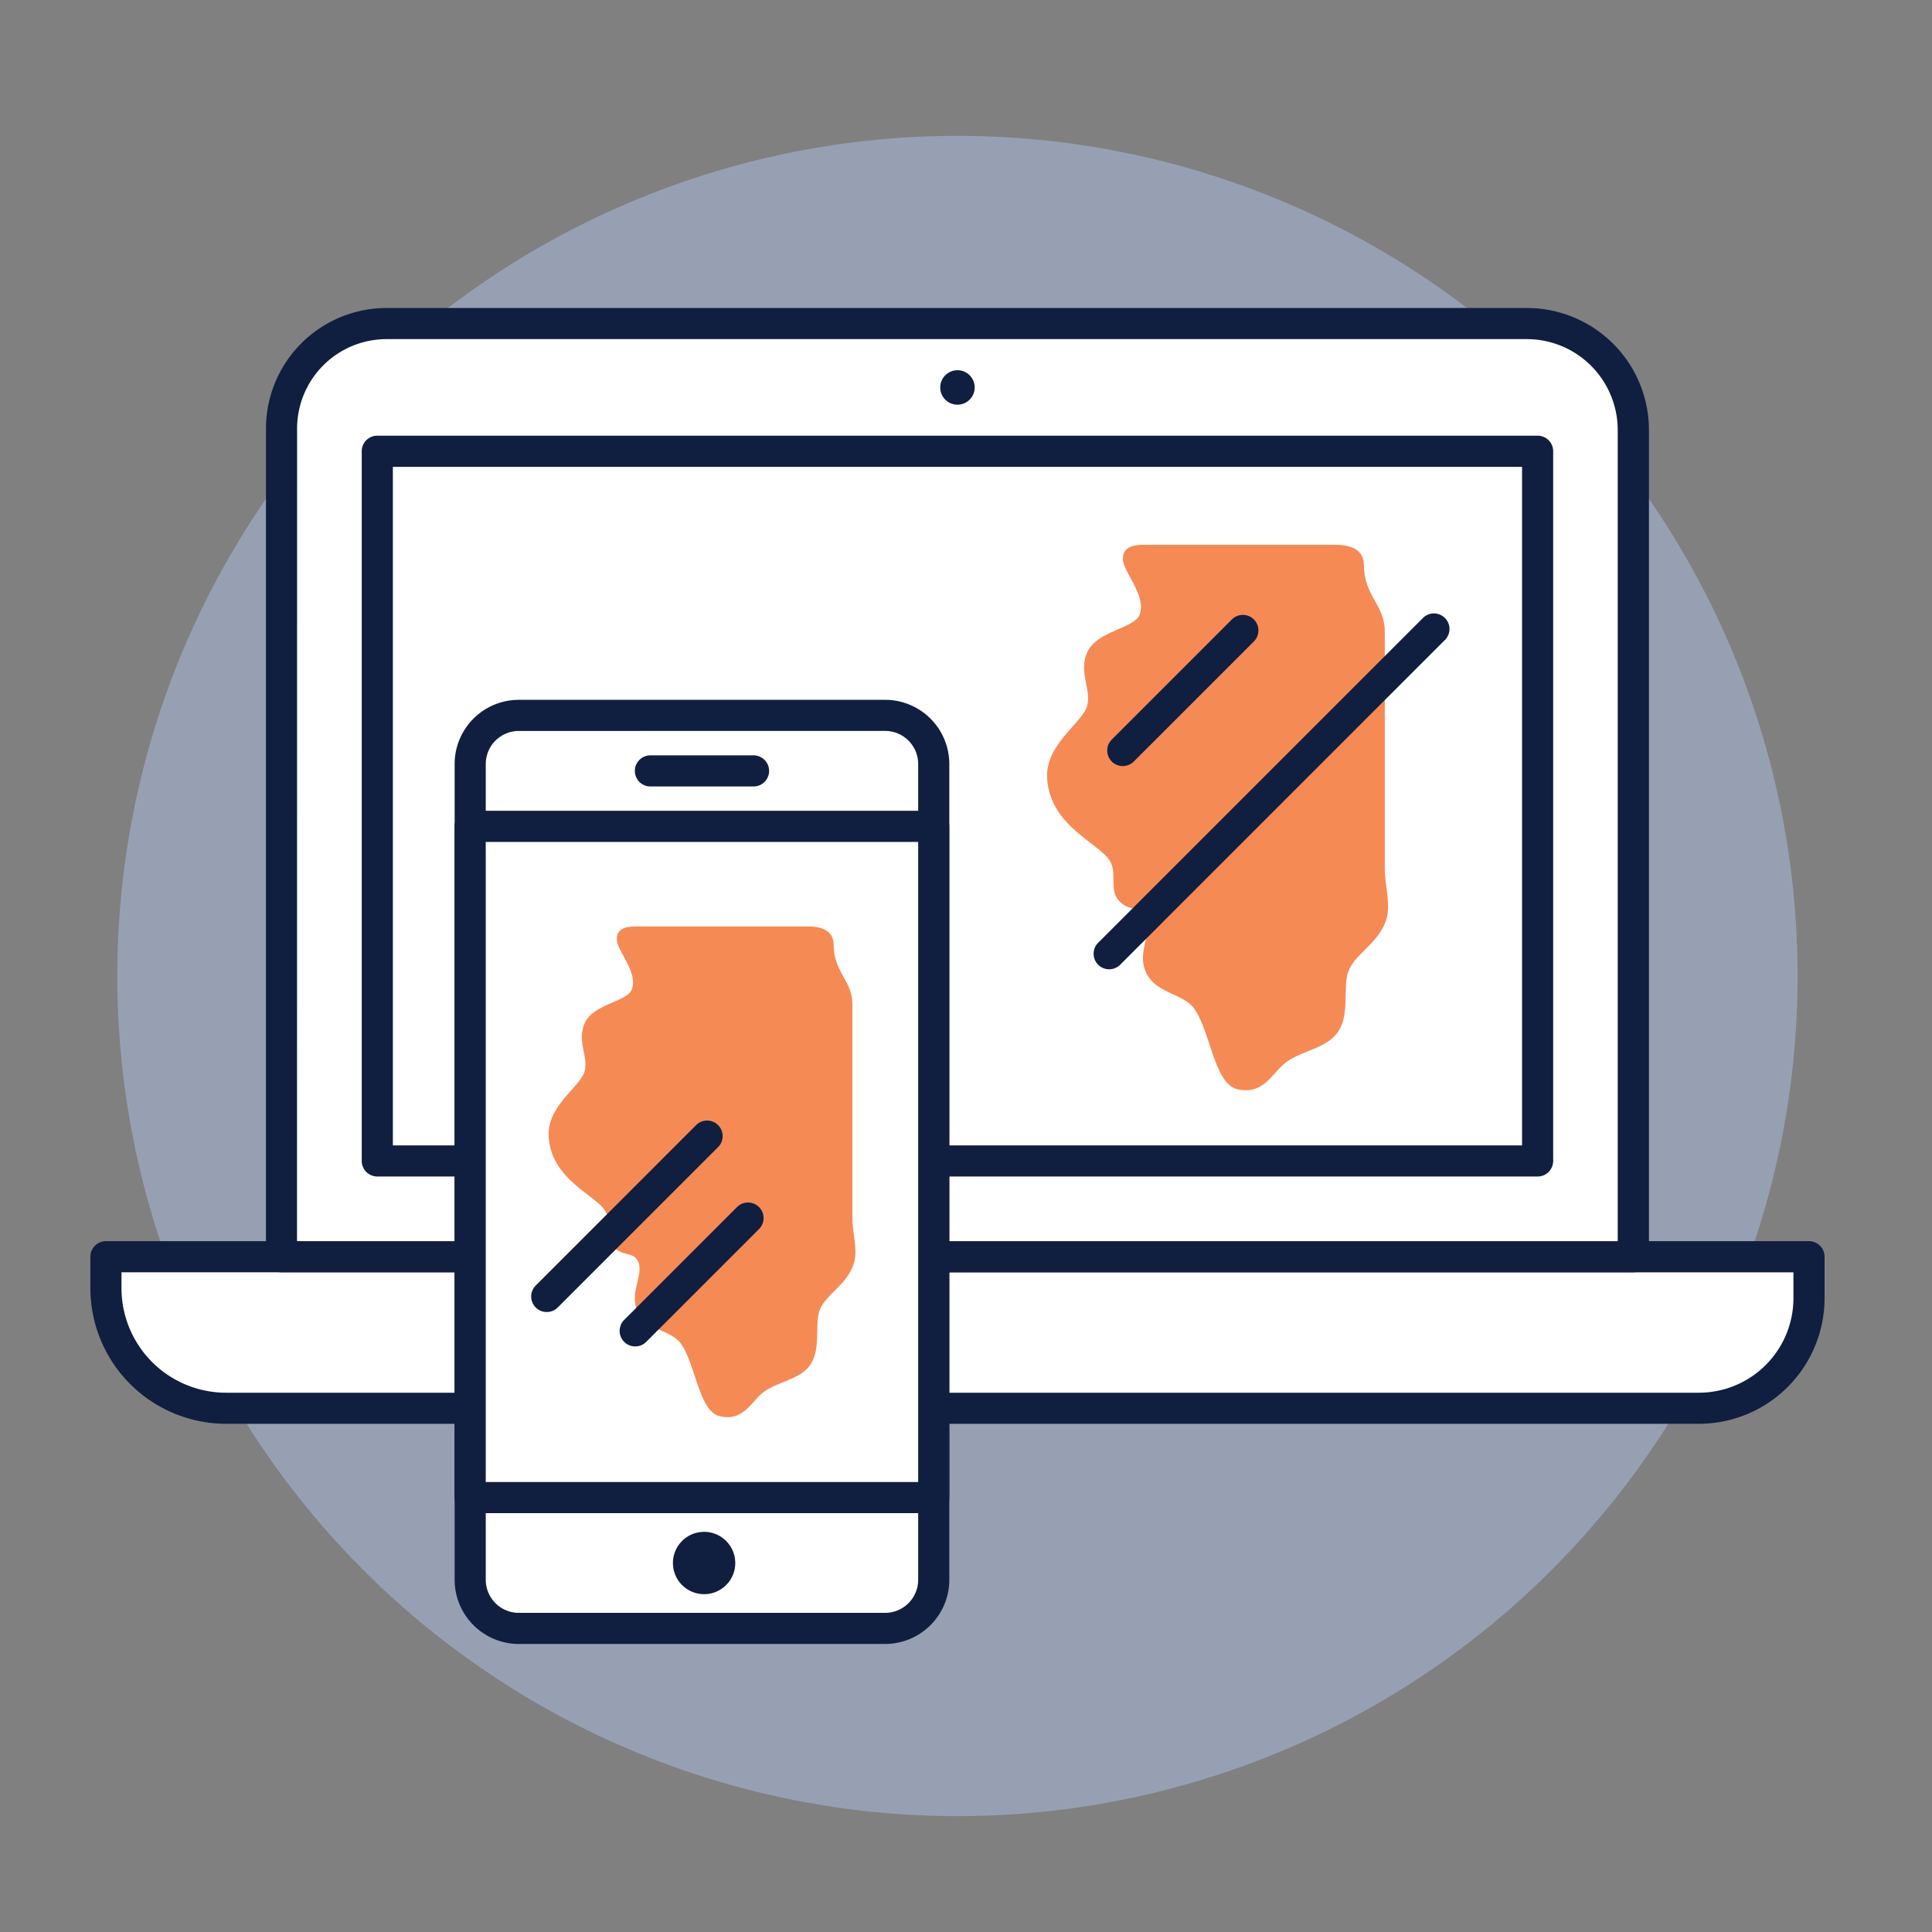
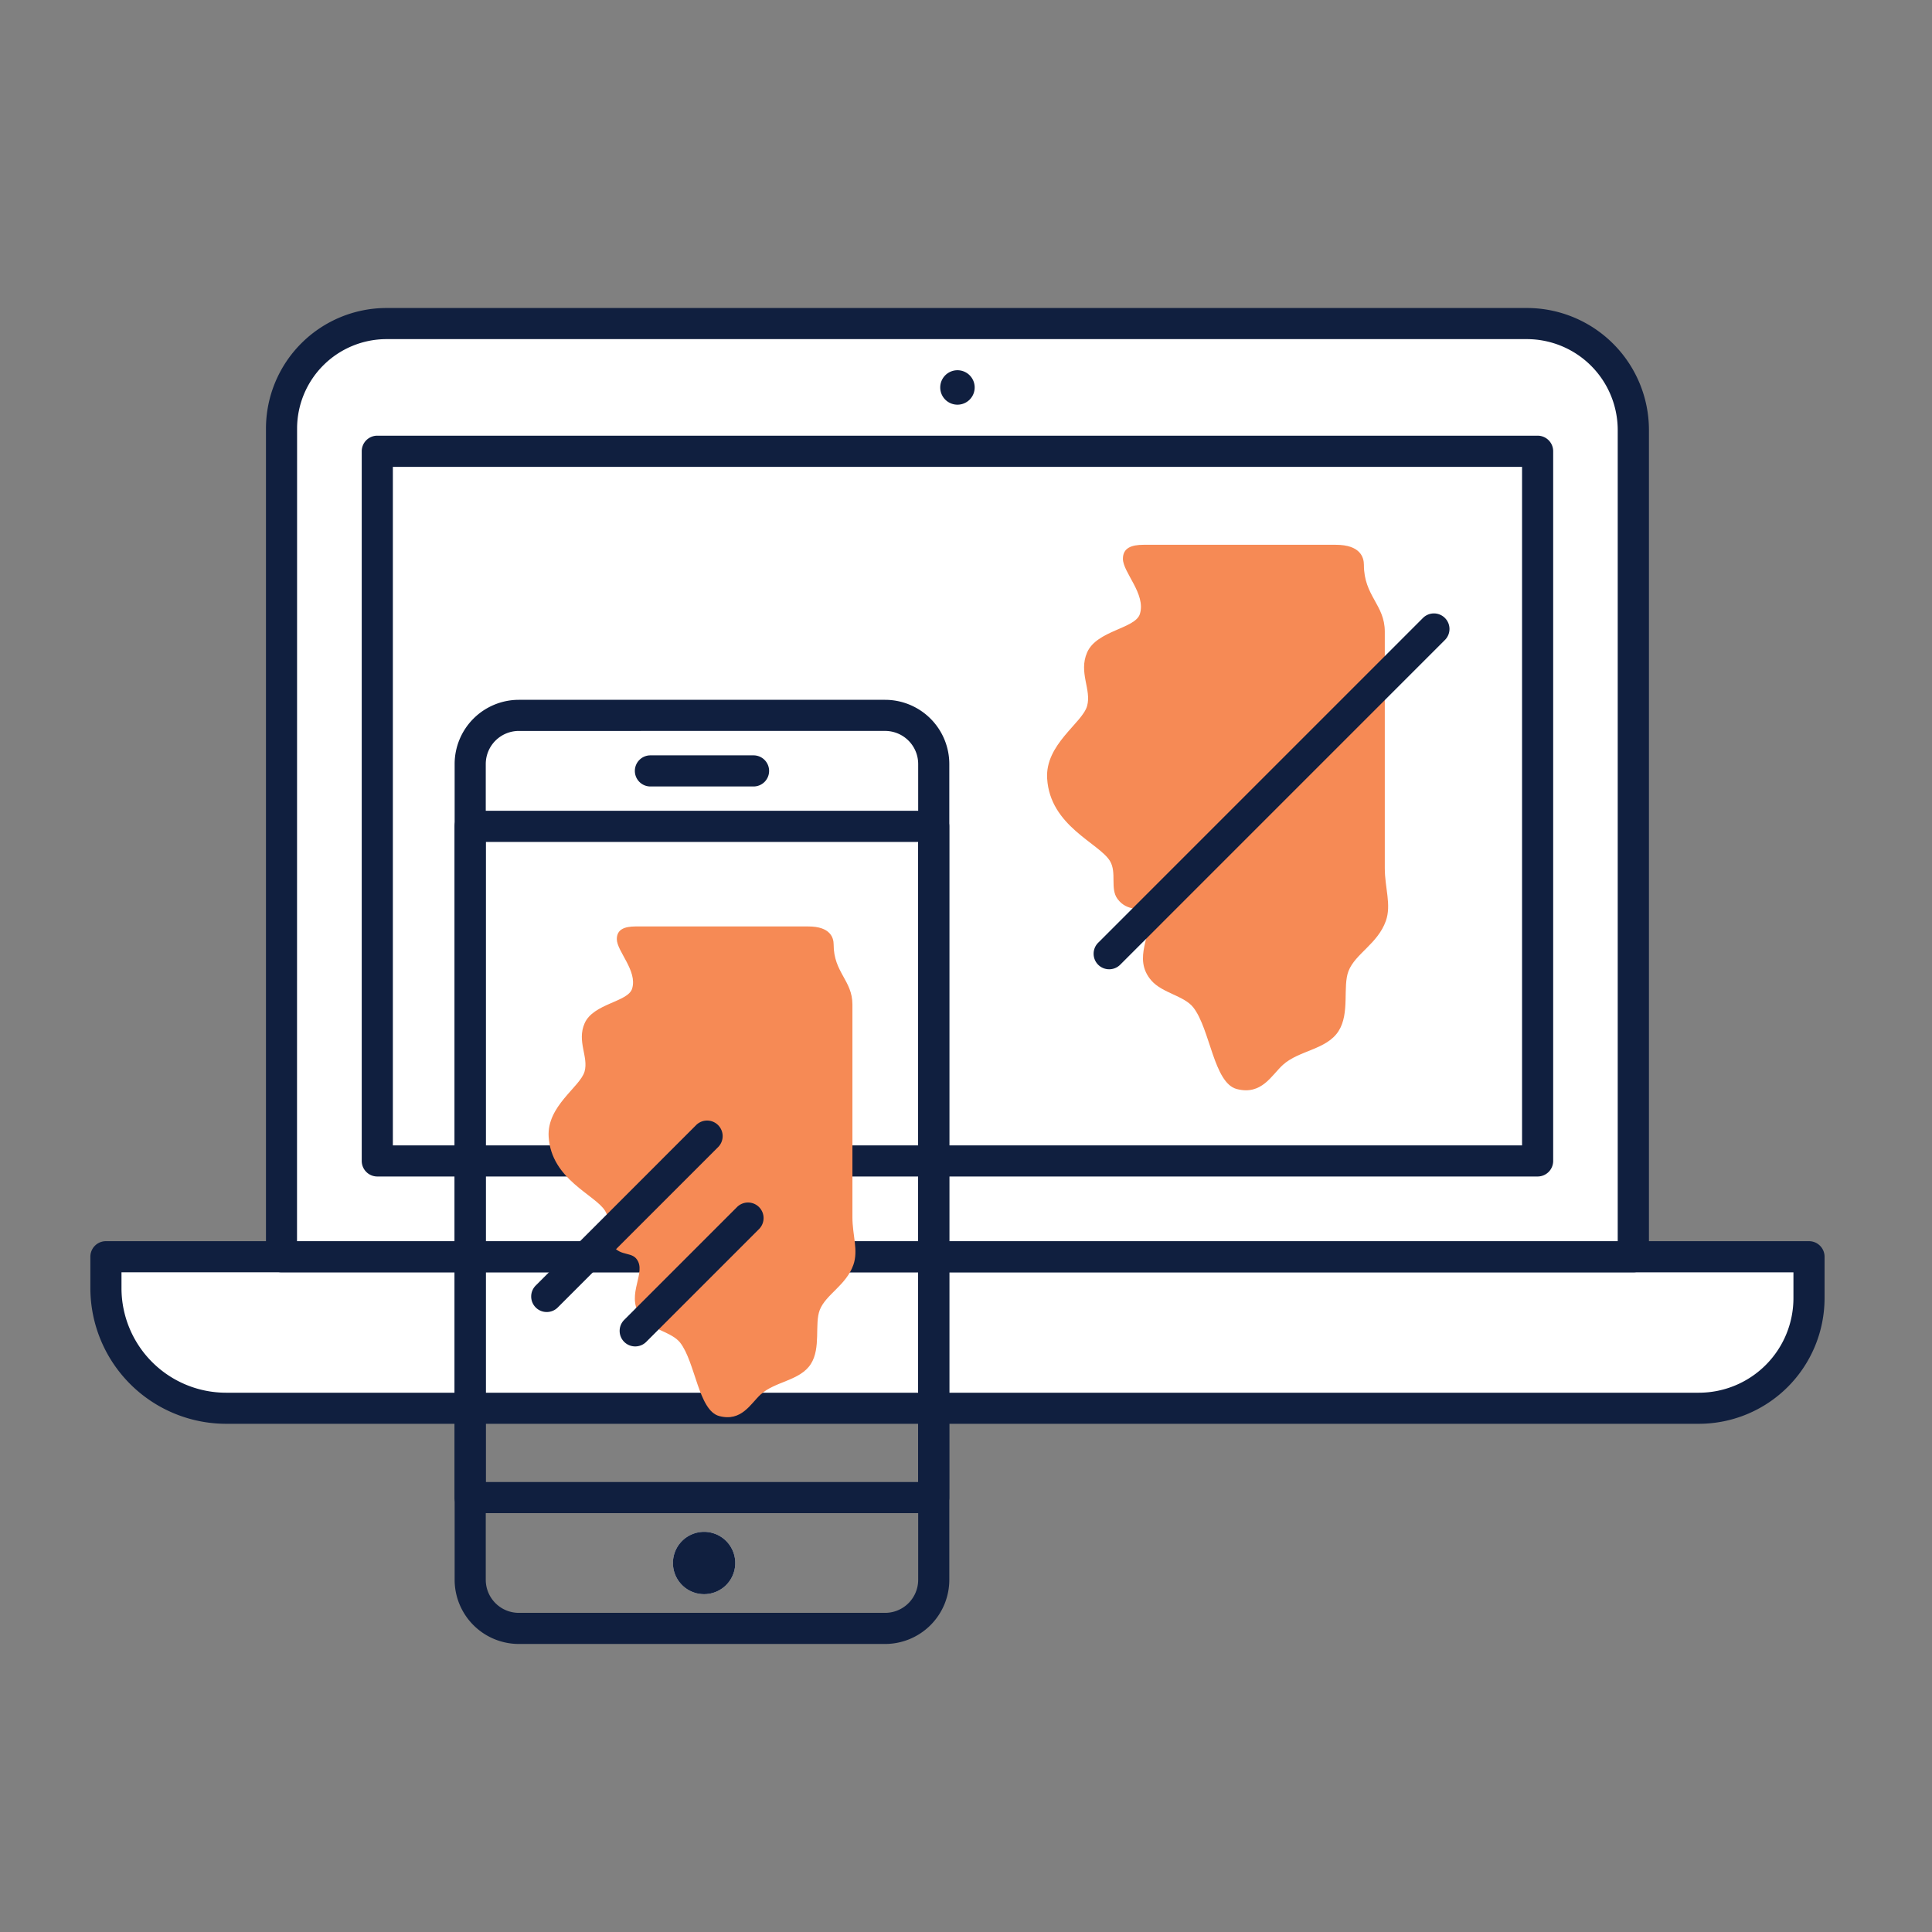
<svg xmlns="http://www.w3.org/2000/svg" height="128" viewBox="0 0 128 128" width="128">
  <rect x="0" y="0" width="128" height="128" fill="#808080" stroke="none" />
  <clipPath id="a">
    <path d="m0 0h128v128h-128z" />
  </clipPath>
  <g clip-path="url(#a)">
-     <circle cx="55.662" cy="55.662" fill="#bad0ff" opacity=".4" r="55.662" transform="translate(7.772 9)" />
    <path d="m377.434-66.429h-97.585a7.954 7.954 0 0 1 -7.955-7.955v-2.082h112.833v2.745a7.293 7.293 0 0 1 -7.293 7.292z" fill="#fff" transform="translate(-264.876 159.728)" />
    <path d="m377.715-65.117h-97.585a9 9 0 0 1 -8.986-8.986v-2.082a1.03 1.03 0 0 1 1.031-1.031h112.833a1.031 1.031 0 0 1 1.031 1.031v2.745a8.332 8.332 0 0 1 -8.324 8.323zm-104.509-10.037v1.054a6.932 6.932 0 0 0 6.924 6.924h97.585a6.269 6.269 0 0 0 6.262-6.262v-1.714z" fill="#101f3f" transform="translate(-265.157 159.447)" />
    <path d="m369.924-59.626v-54.774a7.051 7.051 0 0 0 -7.051-7.05h-75.561a6.953 6.953 0 0 0 -6.953 6.953v54.872z" fill="#fff" transform="translate(-261.707 142.888)" />
    <path d="m370.2-58.314h-89.56a1.031 1.031 0 0 1 -1.031-1.031v-54.872a7.993 7.993 0 0 1 7.984-7.984h75.561a8.089 8.089 0 0 1 8.081 8.081v54.774a1.031 1.031 0 0 1 -1.035 1.032zm-88.534-2.062h87.5v-53.743a6.027 6.027 0 0 0 -6.02-6.02h-75.553a5.929 5.929 0 0 0 -5.922 5.922z" fill="#101f3f" transform="translate(-261.988 142.607)" />
-     <path d="m0 0h76.873v47.017h-76.873z" fill="#fff" transform="translate(24.997 29.899)" />
    <path d="m362.131-66.966h-76.874a1.031 1.031 0 0 1 -1.031-1.034v-47.016a1.03 1.03 0 0 1 1.031-1.031h76.874a1.03 1.03 0 0 1 1.031 1.031v47.016a1.031 1.031 0 0 1 -1.031 1.034zm-75.843-2.062h74.812v-44.954h-74.812z" fill="#101f3f" transform="translate(-260.26 144.912)" />
    <path d="m322.289-109.859c0 .9 1.532 2.328 1.127 3.649-.3.991-2.861 1.087-3.5 2.559-.577 1.33.305 2.464 0 3.545-.32 1.138-2.786 2.534-2.647 4.808.194 3.157 3.446 4.27 4.164 5.466.462.77-.01 1.827.5 2.511.684.918 1.542.405 1.927 1.215.5 1.049-1.012 2.679.324 4.2.723.82 2.163 1 2.767 1.769 1.124 1.439 1.35 5.008 2.882 5.408 1.648.43 2.3-.913 3.054-1.6 1.065-.968 2.894-1 3.687-2.236.761-1.185.263-2.949.66-3.977.443-1.148 1.938-1.811 2.474-3.322.381-1.072-.069-2.184-.069-3.5v-15.671c0-1.784-1.384-2.354-1.384-4.423 0-.5-.241-1.328-1.864-1.328h-12.731c-.792.001-1.371.2-1.371.927z" fill="#f68a55" transform="translate(-247.893 146.88)" />
    <path d="m322.289-109.859c0 .9 1.532 2.328 1.127 3.649-.3.991-2.861 1.087-3.5 2.559-.577 1.33.305 2.464 0 3.545-.32 1.138-2.786 2.534-2.647 4.808.194 3.157 3.446 4.27 4.164 5.466.462.77-.01 1.827.5 2.511.684.918 1.542.405 1.927 1.215.5 1.049-1.012 2.679.324 4.2.723.82 2.163 1 2.767 1.769 1.124 1.439 1.35 5.008 2.882 5.408 1.648.43 2.3-.913 3.054-1.6 1.065-.968 2.894-1 3.687-2.236.761-1.185.263-2.949.66-3.977.443-1.148 1.938-1.811 2.474-3.322.381-1.072-.069-2.184-.069-3.5v-15.671c0-1.784-1.384-2.354-1.384-4.423 0-.5-.241-1.328-1.864-1.328h-12.731c-.792.001-1.371.2-1.371.927z" fill="none" transform="translate(-247.893 146.88)" />
    <path d="m0 21.516 21.516-21.516" fill="#fff" transform="translate(73.485 41.667)" />
    <path d="m320.537-83.9a1.029 1.029 0 0 1 -.728-.3 1.031 1.031 0 0 1 0-1.458l21.516-21.516a1.029 1.029 0 0 1 1.457 0 1.029 1.029 0 0 1 0 1.457l-21.516 21.517a1.032 1.032 0 0 1 -.729.3z" fill="#101f3f" transform="translate(-247.052 148.117)" />
    <path d="m0 7.957 7.957-7.957" fill="#fff" transform="translate(74.387 41.767)" />
-     <path d="m321.193-97.39a1.027 1.027 0 0 1 -.728-.3 1.031 1.031 0 0 1 0-1.458l7.956-7.956a1.029 1.029 0 0 1 1.457 0 1.031 1.031 0 0 1 0 1.458l-7.956 7.956a1.027 1.027 0 0 1 -.729.3z" fill="#101f3f" transform="translate(-246.806 148.144)" />
    <path d="m313.254-119.2a1.141 1.141 0 0 0 -1.141 1.141 1.14 1.14 0 0 0 1.141 1.141 1.141 1.141 0 0 0 1.141-1.141 1.141 1.141 0 0 0 -1.141-1.141z" fill="#101f3f" transform="translate(-249.82 143.729)" />
-     <rect fill="#fff" height="60.489" rx="2.344" transform="translate(31.151 47.397)" width="30.713" />
    <path d="m317.226-40.761h-24.271a4.256 4.256 0 0 1 -4.251-4.252v-54.048a4.256 4.256 0 0 1 4.251-4.252h24.271a4.256 4.256 0 0 1 4.251 4.252v54.047a4.256 4.256 0 0 1 -4.251 4.253zm-24.271-60.49a2.192 2.192 0 0 0 -2.189 2.191v54.047a2.192 2.192 0 0 0 2.189 2.191h24.271a2.193 2.193 0 0 0 2.189-2.191v-54.048a2.193 2.193 0 0 0 -2.189-2.191z" fill="#101f3f" transform="translate(-258.583 149.678)" />
    <g transform="translate(44.583 101.488)">
      <circle cx="2.065" cy="2.065" fill="#fff" r="2.065" />
      <path d="m301.293-63.205a2.066 2.066 0 0 0 -2.066 2.066 2.065 2.065 0 0 0 2.066 2.064 2.063 2.063 0 0 0 2.064-2.064 2.065 2.065 0 0 0 -2.064-2.066z" fill="#101f3f" transform="translate(-299.227 63.205)" />
    </g>
    <path d="m0 0h6.832" fill="#fff" transform="translate(43.091 51.074)" />
    <path d="m305.255-98.574h-6.832a1.031 1.031 0 0 1 -1.031-1.031 1.031 1.031 0 0 1 1.031-1.031h6.832a1.031 1.031 0 0 1 1.031 1.031 1.031 1.031 0 0 1 -1.031 1.031z" fill="#101f3f" transform="translate(-255.331 150.68)" />
-     <path d="m0 0h30.713v44.475h-30.713z" fill="#fff" transform="translate(31.151 54.745)" />
    <path d="m320.446-51.429h-30.711a1.031 1.031 0 0 1 -1.035-1.031v-44.474a1.031 1.031 0 0 1 1.031-1.031h30.712a1.031 1.031 0 0 1 1.031 1.031v44.474a1.031 1.031 0 0 1 -1.028 1.031zm-29.681-2.062h28.65v-42.409h-28.65z" fill="#101f3f" transform="translate(-258.583 151.68)" />
    <path d="m297.754-91.55c0 .805 1.378 2.093 1.014 3.281-.275.893-2.576.979-3.15 2.3-.521 1.2.273 2.217 0 3.189-.289 1.024-2.505 2.28-2.38 4.325.175 2.841 3.1 3.841 3.745 4.917.416.691-.008 1.644.451 2.258.616.826 1.387.364 1.733 1.094.449.943-.91 2.409.293 3.778.649.738 1.946.9 2.489 1.592 1.011 1.295 1.214 4.505 2.592 4.865 1.483.388 2.074-.822 2.747-1.435.958-.871 2.6-.9 3.318-2.012.684-1.067.236-2.654.592-3.579.4-1.032 1.744-1.63 2.227-2.988.342-.965-.062-1.965-.062-3.151v-14.1c0-1.605-1.244-2.118-1.244-3.979 0-.447-.217-1.194-1.678-1.194h-11.454c-.712.005-1.233.184-1.233.839z" fill="#f68a55" transform="translate(-256.888 153.769)" />
    <path d="m297.754-91.55c0 .805 1.378 2.093 1.014 3.281-.275.893-2.576.979-3.15 2.3-.521 1.2.273 2.217 0 3.189-.289 1.024-2.505 2.28-2.38 4.325.175 2.841 3.1 3.841 3.745 4.917.416.691-.008 1.644.451 2.258.616.826 1.387.364 1.733 1.094.449.943-.91 2.409.293 3.778.649.738 1.946.9 2.489 1.592 1.011 1.295 1.214 4.505 2.592 4.865 1.483.388 2.074-.822 2.747-1.435.958-.871 2.6-.9 3.318-2.012.684-1.067.236-2.654.592-3.579.4-1.032 1.744-1.63 2.227-2.988.342-.965-.062-1.965-.062-3.151v-14.1c0-1.605-1.244-2.118-1.244-3.979 0-.447-.217-1.194-1.678-1.194h-11.454c-.712.005-1.233.184-1.233.839z" fill="none" transform="translate(-256.888 153.769)" />
    <path d="m0 10.624 10.624-10.624" fill="#fff" transform="translate(36.224 75.271)" />
    <path d="m293.426-70.346a1.028 1.028 0 0 1 -.73-.3 1.029 1.029 0 0 1 0-1.457l10.624-10.626a1.029 1.029 0 0 1 1.457 0 1.031 1.031 0 0 1 0 1.458l-10.623 10.623a1.027 1.027 0 0 1 -.728.302z" fill="#101f3f" transform="translate(-257.201 157.271)" />
    <path d="m0 7.473 7.473-7.473" fill="#fff" transform="translate(42.085 80.7)" />
    <path d="m297.69-69.546a1.032 1.032 0 0 1 -.73-.3 1.031 1.031 0 0 1 0-1.458l7.474-7.474a1.031 1.031 0 0 1 1.458 0 1.031 1.031 0 0 1 0 1.458l-7.474 7.474a1.029 1.029 0 0 1 -.728.3z" fill="#101f3f" transform="translate(-255.605 158.75)" />
  </g>
</svg>